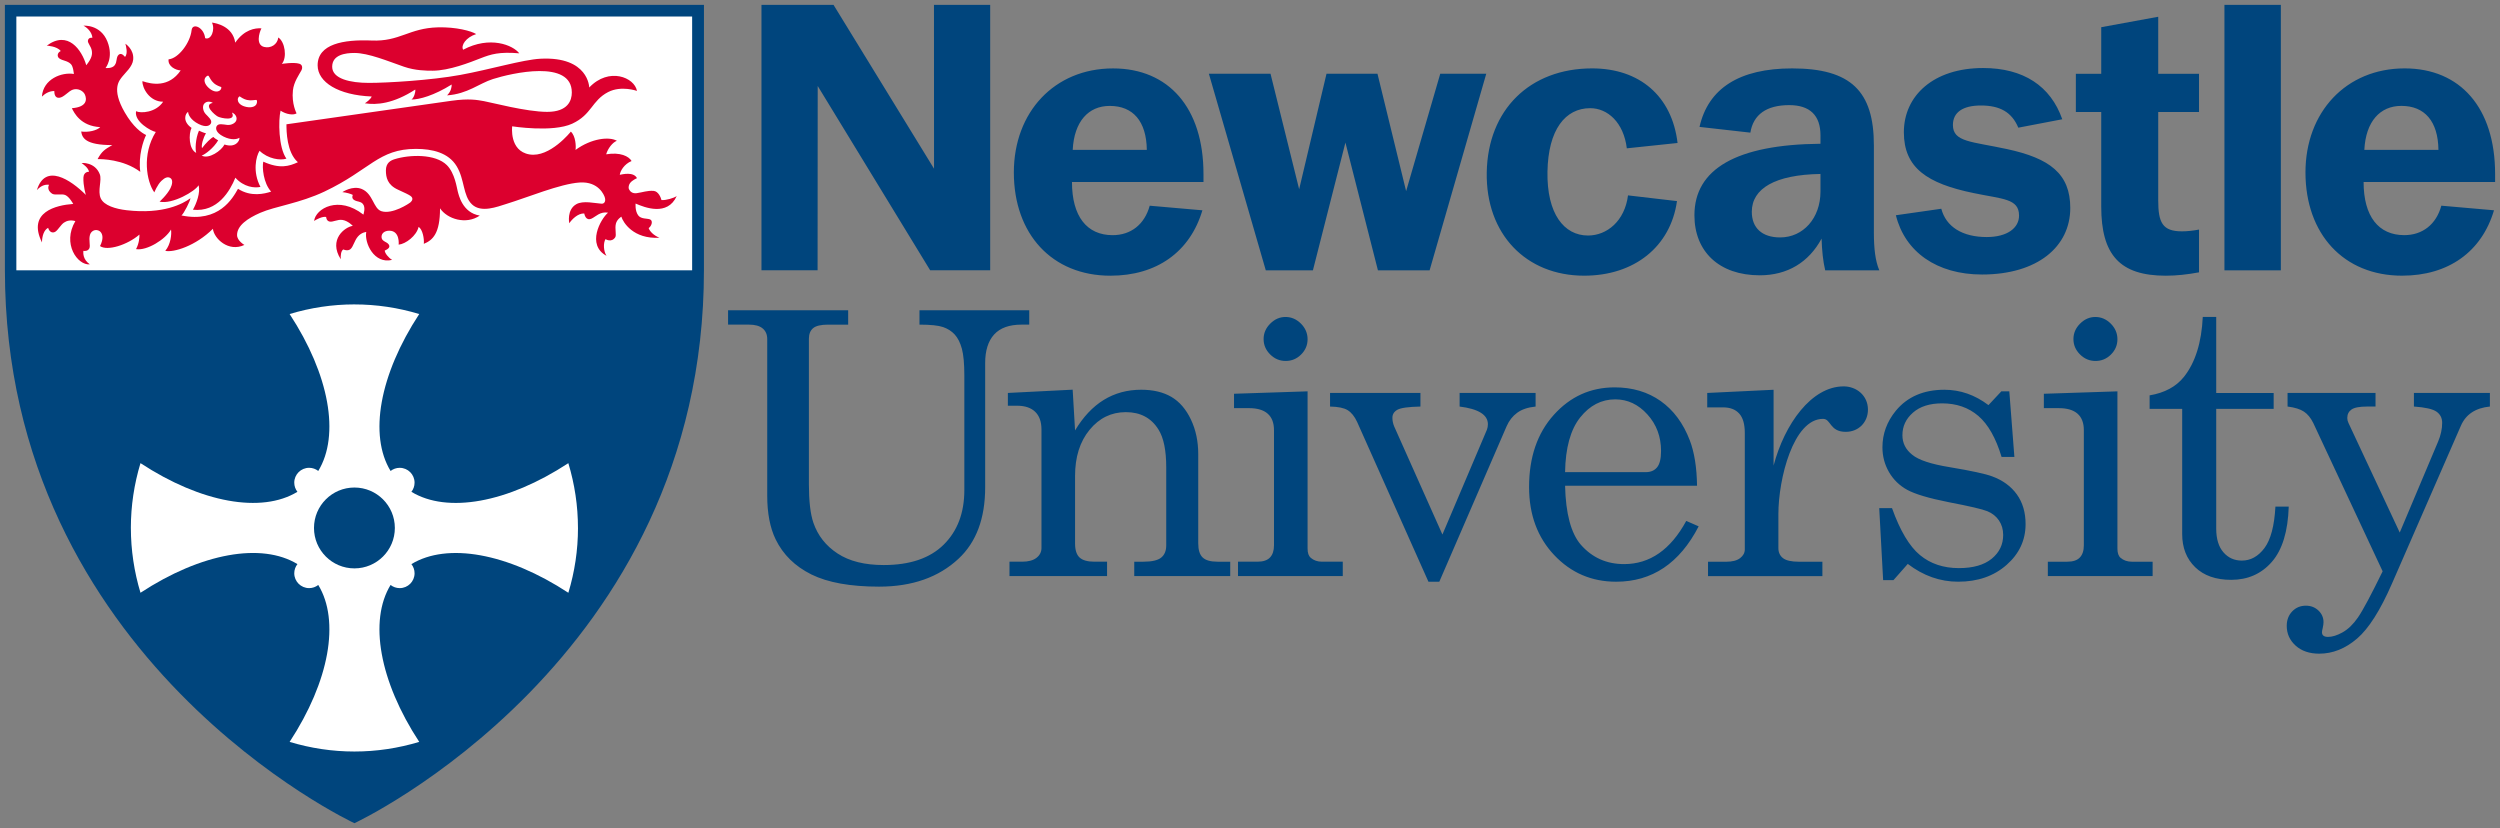
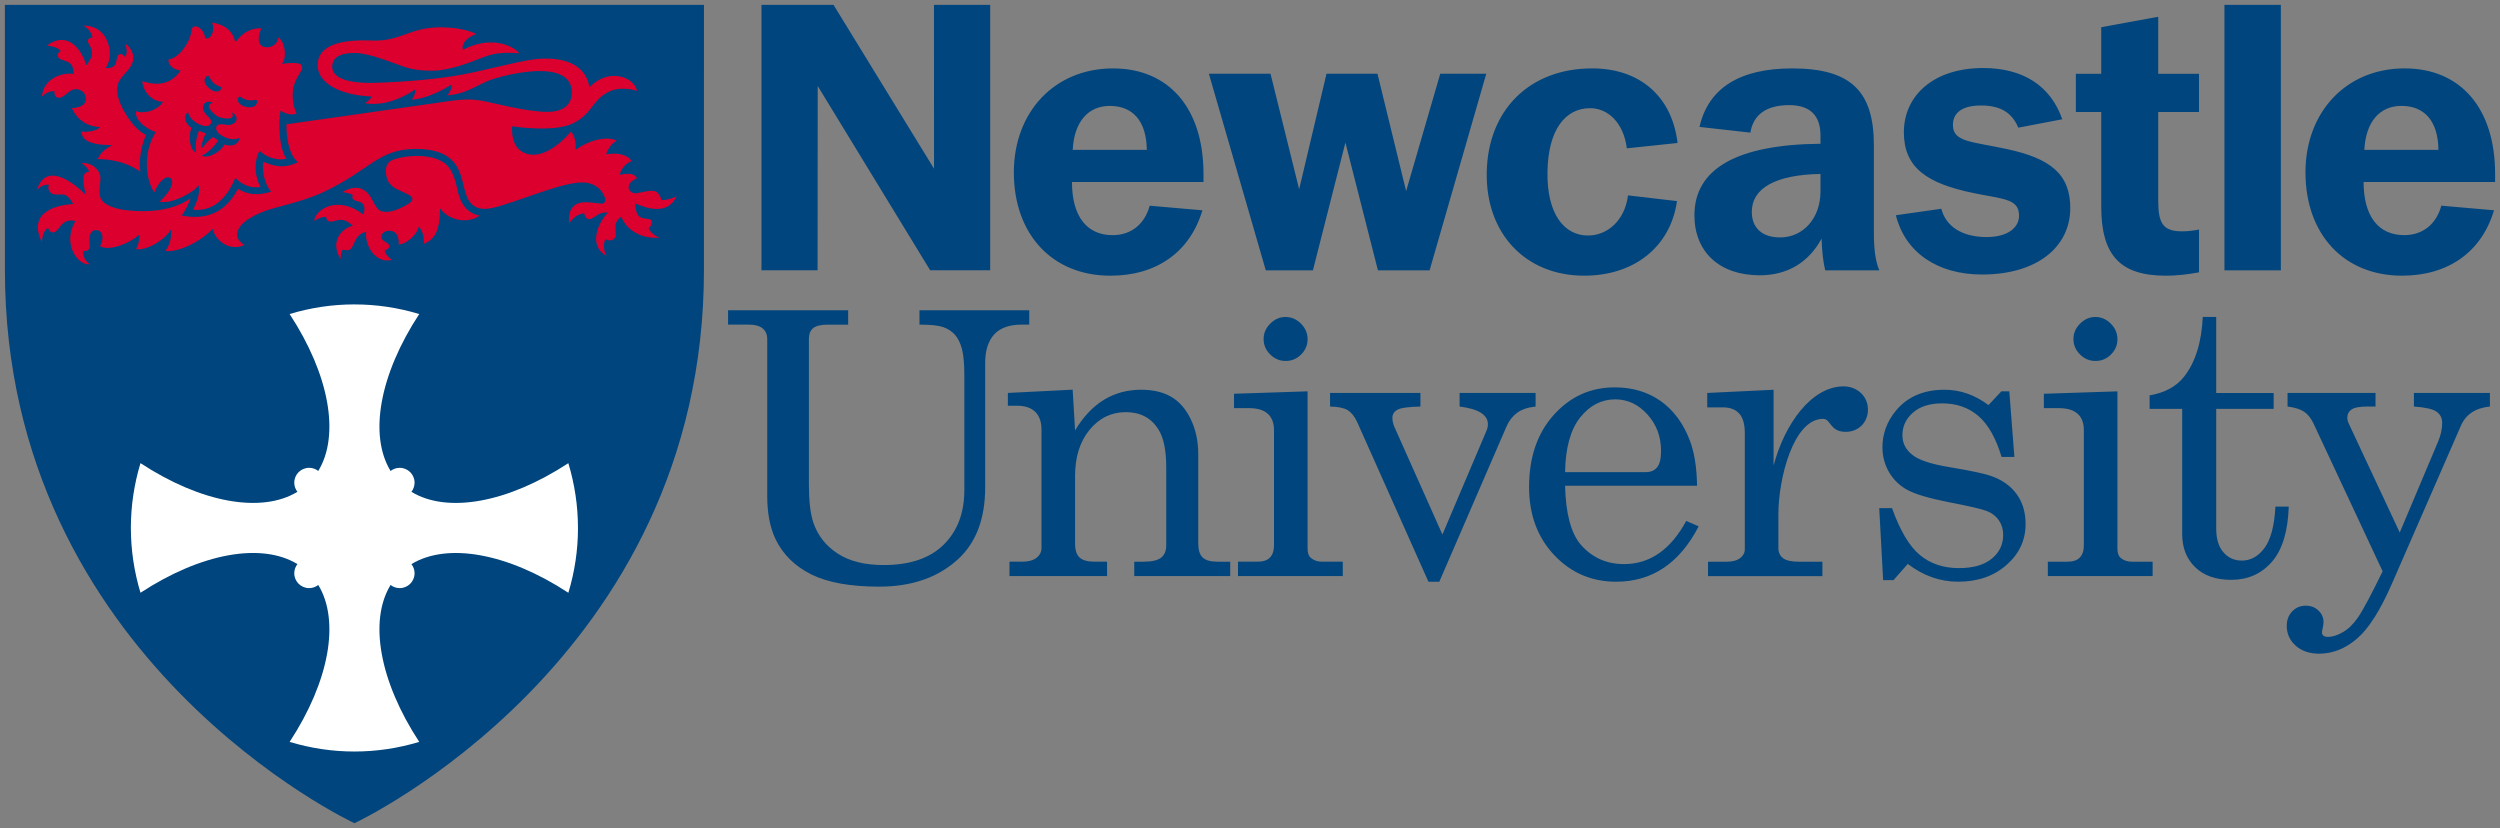
<svg xmlns="http://www.w3.org/2000/svg" version="1.1" width="511.874" height="169.549" id="svg3513">
  <rect width="100%" height="100%" fill="#808080" stroke="none" />
  <defs id="defs3515" />
  <g transform="translate(-155.491,-450.445)" id="layer1">
    <path d="m 532.967,529.557 c -6.549,0 -12.068,7.653 -14.334,16.21 l 0,-15.517 -13.589,0.653 0,2.953 3.247,0 c 1.432,0 2.526,0.414 3.293,1.257 0.77,0.84 1.153,2.162 1.153,3.977 l 0,23.854 c 0,0.693 -0.322,1.285 -0.96,1.778 -0.641,0.494 -1.591,0.739 -2.845,0.739 l -3.725,0 0,2.943 23.418,0 0,-2.943 -4.768,0 c -1.545,0 -2.643,-0.239 -3.281,-0.724 -0.638,-0.481 -0.963,-1.174 -0.963,-2.076 l 0,-6.957 c 0,-7.199 3.048,-19.497 9.14,-19.497 1.665,0 1.331,2.658 4.654,2.658 2.661,0 4.544,-1.996 4.544,-4.544 0,-2.879 -2.327,-4.765 -4.985,-4.765 m 88.416,24.608 c -0.215,3.946 -0.963,6.776 -2.241,8.49 -1.282,1.717 -2.827,2.572 -4.642,2.572 -1.521,0 -2.778,-0.564 -3.759,-1.689 -0.987,-1.128 -1.481,-2.753 -1.481,-4.875 l 0,-24.5 11.761,0 0,-3.253 -11.761,0 0,-15.575 -2.753,0 c -0.245,5.234 -1.524,9.33 -3.848,12.267 -1.61,2.014 -3.958,3.278 -7.036,3.796 l 0,2.766 6.669,0 0,25.632 c 0,2.799 0.883,5.062 2.658,6.785 1.775,1.726 4.234,2.588 7.377,2.588 3.409,0 6.187,-1.229 8.33,-3.688 2.14,-2.459 3.29,-6.23 3.452,-11.314 l -2.726,0 m -15.646,-56.718 c -1.291,0.251 -2.474,0.365 -3.498,0.365 -3.995,0 -4.853,-1.8 -4.853,-6.344 l 0,-18.089 8.352,0 0,-7.828 -8.352,0 0,-11.675 -11.669,2.137 0,9.538 -5.194,0 0,7.828 5.194,0 0,19.343 c 0,9.866 3.759,14.174 13.23,14.174 2.162,0 4.44,-0.251 6.791,-0.69 l 0,-8.76 m -301.174,16.523 24.589,0 0,2.946 -4.118,0 c -1.453,0 -2.474,0.239 -3.054,0.717 -0.579,0.484 -0.871,1.214 -0.871,2.201 l 0,29.716 c 0,3.492 0.307,6.129 0.917,7.916 0.904,2.64 2.56,4.746 4.967,6.316 2.404,1.576 5.549,2.358 9.434,2.358 5.369,0 9.465,-1.389 12.285,-4.176 2.815,-2.784 4.225,-6.509 4.225,-11.173 l 0,-23.479 c 0,-2.404 -0.169,-4.219 -0.503,-5.461 -0.34,-1.236 -0.825,-2.204 -1.453,-2.897 -0.629,-0.69 -1.432,-1.205 -2.395,-1.539 -0.969,-0.331 -2.582,-0.5 -4.835,-0.5 l 0,-2.946 22.474,0 0,2.946 -1.594,0 c -2.505,0 -4.366,0.675 -5.592,2.017 -1.226,1.352 -1.837,3.305 -1.837,5.868 l 0,25.429 c 0,6.35 -1.812,11.222 -5.442,14.606 -4.084,3.82 -9.511,5.727 -16.29,5.727 -5.868,0 -10.486,-0.834 -13.849,-2.496 -3.36,-1.671 -5.804,-4.069 -7.322,-7.193 -1.15,-2.37 -1.72,-5.359 -1.72,-8.965 l 0,-32.074 c 0,-0.904 -0.316,-1.622 -0.935,-2.143 -0.625,-0.518 -1.561,-0.779 -2.805,-0.779 l -4.277,0 0,-2.946 m 6.838,-62.525 14.754,0 20.579,33.542 -0.012,-33.542 11.51,0 0,54.345 -12.289,0 -23.026,-37.736 -0.025,37.736 -11.491,0 0,-54.345 z m 312.468,79.46 18.01,0 0,2.784 -1.683,0 c -1.582,0 -2.664,0.205 -3.235,0.607 -0.576,0.405 -0.865,0.987 -0.865,1.741 0,0.337 0.08,0.678 0.245,1.015 l 10.498,22.437 7.846,-18.605 c 0.558,-1.318 0.84,-2.609 0.84,-3.872 0,-0.975 -0.389,-1.735 -1.156,-2.272 -0.773,-0.543 -2.318,-0.892 -4.627,-1.052 l 0,-2.784 15.554,0 0,2.784 c -2.953,0.291 -4.939,1.61 -5.951,3.961 l -14.091,32.276 c -2.395,5.488 -4.78,9.247 -7.159,11.28 -2.404,2.057 -4.985,3.084 -7.739,3.084 -2.005,0 -3.618,-0.552 -4.832,-1.643 -1.211,-1.098 -1.824,-2.447 -1.824,-4.05 0,-1.202 0.38,-2.195 1.122,-2.965 0.748,-0.779 1.683,-1.168 2.805,-1.168 1.015,0 1.87,0.334 2.566,0.993 0.69,0.659 1.039,1.453 1.039,2.379 0,0.294 -0.052,0.687 -0.159,1.193 -0.107,0.392 -0.159,0.684 -0.159,0.871 0,0.638 0.414,0.954 1.245,0.954 0.883,0 1.886,-0.316 3.002,-0.944 1.116,-0.632 2.158,-1.64 3.121,-3.032 0.969,-1.392 2.652,-4.538 5.056,-9.453 l -14.208,-30.372 c -0.515,-1.042 -1.144,-1.818 -1.907,-2.324 -0.766,-0.509 -1.886,-0.855 -3.354,-1.039 l 0,-2.784 m -80.988,23.582 c 1.656,4.633 3.569,7.834 5.724,9.612 2.149,1.781 4.808,2.67 7.969,2.67 2.913,0 5.154,-0.641 6.718,-1.919 1.567,-1.279 2.349,-2.9 2.349,-4.872 0,-1.128 -0.285,-2.112 -0.862,-2.965 -0.573,-0.852 -1.371,-1.481 -2.385,-1.898 -1.021,-0.417 -3.658,-1.03 -7.91,-1.846 -4.066,-0.806 -6.902,-1.653 -8.499,-2.533 -1.594,-0.88 -2.842,-2.097 -3.731,-3.645 -0.892,-1.551 -1.334,-3.238 -1.334,-5.056 0,-2.753 0.911,-5.249 2.75,-7.496 2.367,-2.858 5.678,-4.289 9.937,-4.289 3.247,0 6.252,1.049 9.02,3.146 l 2.637,-2.818 1.634,0 1.039,13.429 -2.621,0 c -1.174,-3.891 -2.766,-6.69 -4.768,-8.404 -2.002,-1.711 -4.473,-2.566 -7.407,-2.566 -2.536,0 -4.525,0.629 -5.966,1.895 -1.447,1.263 -2.165,2.802 -2.165,4.624 0,1.607 0.665,2.937 1.999,3.995 1.306,1.088 3.872,1.935 7.702,2.554 4.44,0.745 7.334,1.374 8.674,1.879 2.174,0.8 3.857,2.03 5.053,3.691 1.193,1.662 1.791,3.688 1.791,6.08 0,3.293 -1.3,6.086 -3.9,8.367 -2.6,2.287 -5.902,3.431 -9.903,3.431 -3.707,0 -7.147,-1.217 -10.317,-3.645 l -2.925,3.317 -2.122,0 -0.8,-14.738 2.621,0 m -66.943,-7.369 16.553,0 c 0.978,0 1.738,-0.325 2.281,-0.981 0.543,-0.653 0.816,-1.769 0.816,-3.348 0,-2.934 -0.929,-5.43 -2.793,-7.484 -1.861,-2.06 -4.053,-3.087 -6.583,-3.087 -2.83,0 -5.228,1.242 -7.196,3.725 -1.968,2.487 -2.995,6.212 -3.078,11.176 m 27.021,2.784 -27.021,0 c 0.135,5.712 1.208,9.741 3.232,12.089 2.318,2.637 5.267,3.958 8.848,3.958 5.28,0 9.523,-2.943 12.73,-8.842 l 2.542,1.11 c -3.906,7.564 -9.535,11.338 -16.9,11.338 -5.025,0 -9.247,-1.821 -12.675,-5.451 -3.431,-3.636 -5.148,-8.278 -5.148,-13.944 0,-6.089 1.689,-11.016 5.065,-14.769 3.376,-3.753 7.53,-5.629 12.473,-5.629 3.627,0 6.767,0.938 9.41,2.802 2.637,1.87 4.624,4.556 5.96,8.048 0.938,2.456 1.432,5.556 1.484,9.29 m -75.141,-18.996 18.506,0 0,2.784 c -2.462,0.055 -4.038,0.273 -4.716,0.656 -0.684,0.386 -1.024,0.932 -1.024,1.65 0,0.589 0.12,1.165 0.356,1.748 l 9.885,22.149 9.112,-21.462 c 0.132,-0.374 0.199,-0.742 0.199,-1.116 0,-1.938 -1.935,-3.146 -5.792,-3.624 l 0,-2.784 15.56,0 0,2.784 c -1.579,0.159 -2.836,0.583 -3.768,1.269 -0.938,0.687 -1.662,1.604 -2.168,2.766 l -13.782,31.831 -2.223,0 -14.603,-32.717 c -0.54,-1.153 -1.19,-1.959 -1.95,-2.416 -0.763,-0.466 -1.962,-0.705 -3.593,-0.733 l 0,-2.784 m 156.693,-15.557 c 1.199,0 2.254,0.457 3.161,1.364 0.904,0.904 1.361,1.975 1.361,3.201 0,1.202 -0.445,2.241 -1.321,3.121 -0.886,0.88 -1.938,1.321 -3.164,1.321 -1.223,0 -2.287,-0.445 -3.179,-1.34 -0.898,-0.895 -1.343,-1.938 -1.343,-3.146 0,-1.196 0.451,-2.254 1.361,-3.158 0.908,-0.908 1.947,-1.364 3.124,-1.364 m -10.541,15.722 15.063,-0.494 0,32.205 c 0,0.883 0.212,1.505 0.638,1.876 0.619,0.53 1.389,0.8 2.327,0.8 l 4.24,0 0,2.946 -21.453,0 0,-2.946 3.967,0 c 1.171,0 2.033,-0.282 2.582,-0.858 0.546,-0.57 0.822,-1.404 0.822,-2.496 l 0,-23.575 c 0,-1.49 -0.429,-2.615 -1.285,-3.373 -0.858,-0.76 -2.128,-1.137 -3.814,-1.137 l -3.087,0 0,-2.95 m -155.274,-15.722 c 1.199,0 2.254,0.457 3.164,1.364 0.904,0.904 1.358,1.975 1.358,3.201 0,1.202 -0.442,2.241 -1.321,3.121 -0.883,0.88 -1.935,1.321 -3.164,1.321 -1.223,0 -2.284,-0.445 -3.176,-1.34 -0.901,-0.895 -1.343,-1.938 -1.343,-3.146 0,-1.196 0.451,-2.254 1.361,-3.158 0.904,-0.908 1.947,-1.364 3.121,-1.364 m -10.538,15.722 15.06,-0.494 0,32.205 c 0,0.883 0.215,1.505 0.641,1.876 0.613,0.53 1.386,0.8 2.324,0.8 l 4.24,0 0,2.946 -21.45,0 0,-2.946 3.964,0 c 1.174,0 2.036,-0.282 2.585,-0.858 0.543,-0.57 0.819,-1.404 0.819,-2.496 l 0,-23.575 c 0,-1.49 -0.429,-2.615 -1.285,-3.373 -0.855,-0.76 -2.128,-1.137 -3.811,-1.137 l -3.087,0 0,-2.95 m -32.547,7.51 c 1.662,-2.778 3.624,-4.86 5.881,-6.249 2.257,-1.386 4.811,-2.082 7.662,-2.082 2.45,0 4.51,0.491 6.172,1.462 1.665,0.978 2.995,2.52 4.001,4.627 1.003,2.109 1.505,4.473 1.505,7.092 l 0,18.264 c 0,1.361 0.297,2.33 0.904,2.9 0.604,0.576 1.616,0.865 3.038,0.865 l 2.606,0 0,2.943 -19.65,0 0,-2.943 1.864,0 c 1.748,0 2.965,-0.279 3.652,-0.84 0.687,-0.555 1.033,-1.389 1.033,-2.505 l 0,-15.971 c 0,-3.477 -0.524,-6.049 -1.576,-7.723 -1.472,-2.388 -3.704,-3.584 -6.693,-3.584 -2.971,0 -5.445,1.208 -7.426,3.621 -1.984,2.416 -2.974,5.565 -2.974,9.44 l 0,13.818 c 0,1.355 0.307,2.315 0.929,2.888 0.619,0.57 1.634,0.855 3.057,0.855 l 2.566,0 0,2.943 -19.978,0 0,-2.943 2.579,0 c 1.297,0 2.281,-0.27 2.959,-0.8 0.675,-0.533 1.012,-1.199 1.012,-2.005 l 0,-24.243 c 0,-1.6 -0.429,-2.812 -1.285,-3.642 -0.855,-0.828 -2.088,-1.245 -3.695,-1.245 l -1.901,0 0,-2.618 13.267,-0.668 0.491,8.343 m 235.333,-87.135 11.55,0 0,54.357 -11.55,0 0,-54.357 z m -57.972,41.746 c 0.966,3.682 4.311,5.795 9.296,5.795 4.24,0 6.623,-1.879 6.623,-4.384 0,-3.526 -3.351,-3.366 -9.299,-4.62 -9.52,-1.956 -14.285,-5.169 -14.285,-12.451 0,-7.518 6.101,-13.153 16.216,-13.153 8.26,0 13.837,3.679 16.219,10.492 l -9.002,1.723 c -1.343,-3.213 -3.796,-4.541 -7.662,-4.541 -3.719,0 -5.727,1.407 -5.727,3.992 0,3.52 3.869,3.366 11.081,4.933 8.704,1.879 12.948,5.01 12.948,12.059 0,7.907 -6.696,13.622 -18.077,13.622 -9.223,0 -15.768,-4.617 -17.63,-12.135 l 9.299,-1.331 m -38.799,0.626 c 0,3.287 2.088,5.246 5.807,5.246 4.682,0 8.254,-3.915 8.254,-9.397 l 0,-3.599 c -9.299,0.156 -14.061,2.977 -14.061,7.751 m 14.288,5.482 c -2.606,4.853 -6.994,7.518 -12.65,7.518 -8.327,0 -13.386,-4.857 -13.386,-12.298 0,-9.471 8.628,-14.484 25.81,-14.637 l 0,-1.726 c 0,-4.069 -2.155,-6.184 -6.396,-6.184 -4.685,0 -7.365,1.956 -7.959,5.635 l -10.412,-1.174 c 1.784,-7.907 8.183,-11.979 18.966,-11.979 12.049,0 16.734,4.697 16.734,15.738 l 0,17.853 c 0,3.29 0.3,5.874 1.116,7.754 l -11.081,0 c -0.448,-1.879 -0.671,-4.072 -0.742,-6.5 m -47.371,-26.701 c -5.096,0 -8.606,4.384 -8.753,12.997 -0.147,8.615 3.379,13.077 8.309,13.077 3.866,0 7.518,-2.974 8.18,-8.22 l 10.029,1.171 c -1.309,9.321 -8.726,15.272 -19.006,15.272 -11.924,0 -20.162,-8.536 -19.947,-21.143 0.218,-12.84 8.833,-21.3 21.575,-21.3 9.698,0 16.345,5.638 17.498,15.272 l -10.391,1.095 c -0.65,-5.323 -3.958,-8.22 -7.493,-8.22 m -78.079,-7.048 12.62,0 5.862,23.642 5.602,-23.642 10.437,0 5.865,24.031 6.987,-24.031 9.419,0 -11.599,40.247 -10.581,0 -6.656,-26.156 -6.656,26.156 -9.649,0 -11.651,-40.247 z m 251.752,15.58 c -0.077,-5.871 -2.83,-9.002 -7.588,-9.002 -4.391,0 -7.291,3.21 -7.585,9.002 l 15.174,0 z m -7.441,25.764 c -11.976,0 -19.785,-8.536 -19.785,-21.143 0,-12.371 8.33,-21.3 20.306,-21.3 11.381,0 18.522,8.067 18.522,21.612 l 0,1.646 -26.926,0 c 0,7.046 3.048,10.884 8.33,10.884 3.719,0 6.546,-2.192 7.588,-6.031 l 10.783,0.941 c -2.529,8.533 -9.373,13.389 -18.819,13.389 M 390.301,481.132 c -0.077,-5.871 -2.827,-9.002 -7.588,-9.002 -4.391,0 -7.291,3.21 -7.585,9.002 l 15.174,0 z m -7.441,25.764 c -11.976,0 -19.785,-8.536 -19.785,-21.143 0,-12.371 8.33,-21.3 20.306,-21.3 11.384,0 18.522,8.067 18.522,21.612 l 0,1.646 -26.926,0 c 0,7.046 3.051,10.884 8.33,10.884 3.719,0 6.543,-2.192 7.588,-6.031 l 10.786,0.941 c -2.533,8.533 -9.373,13.389 -18.822,13.389" id="path92" style="fill:#00457d;fill-opacity:1;fill-rule:nonzero;stroke:none" />
    <path d="m 156.492,451.446 c 0,0 0.003,32.349 0.003,54.32 0,79.928 71.564,113.228 71.564,113.228 0,0 71.564,-33.3 71.564,-113.228 0,-21.971 0.003,-54.32 0.003,-54.32 l -143.133,0" id="path96" style="fill:#00457d;fill-opacity:1;fill-rule:nonzero;stroke:none" />
-     <path d="m 158.84,453.827 138.366,0 0,51.963 -138.366,0 0,-51.963 z" id="path98" style="fill:#ffffff;fill-opacity:1;fill-rule:nonzero;stroke:none" />
    <path d="m 273.829,558.547 c 0,-4.519 -0.675,-8.98 -1.971,-13.27 -12.445,8.156 -24.804,10.332 -32.132,5.868 0.405,-0.515 0.647,-1.165 0.647,-1.873 0,-1.68 -1.361,-3.041 -3.041,-3.041 -0.705,0 -1.355,0.242 -1.87,0.647 -4.467,-7.325 -2.29,-19.69 5.865,-32.135 -4.289,-1.297 -8.75,-1.968 -13.27,-1.968 l 0,-0.003 c -4.516,0 -8.977,0.675 -13.267,1.971 8.156,12.445 10.332,24.807 5.865,32.132 -0.515,-0.405 -1.165,-0.647 -1.87,-0.647 -1.68,0 -3.045,1.364 -3.045,3.041 0,0.708 0.245,1.355 0.647,1.873 -7.325,4.467 -19.687,2.287 -32.132,-5.868 -1.297,4.289 -1.971,8.75 -1.971,13.27 l 0.003,0 c 0,4.519 0.675,8.98 1.968,13.27 12.445,-8.156 24.81,-10.336 32.135,-5.868 -0.405,0.518 -0.65,1.168 -0.65,1.876 0,1.68 1.364,3.041 3.045,3.041 0.705,0 1.355,-0.242 1.87,-0.647 4.467,7.325 2.29,19.687 -5.865,32.132 4.289,1.294 8.75,1.971 13.267,1.971 l 0,0 c 4.519,0 8.98,-0.678 13.27,-1.971 -8.156,-12.445 -10.332,-24.807 -5.868,-32.132 0.518,0.405 1.165,0.647 1.873,0.647 1.68,0 3.041,-1.361 3.041,-3.041 0,-0.708 -0.242,-1.355 -0.647,-1.873 7.328,-4.467 19.69,-2.287 32.135,5.868 1.297,-4.292 1.971,-8.75 1.971,-13.27 l -0.003,0" id="path102" style="fill:#ffffff;fill-opacity:1;fill-rule:nonzero;stroke:none" />
-     <path d="m 236.337,558.544 c 0,4.571 -3.707,8.278 -8.278,8.278 -4.571,0 -8.278,-3.707 -8.278,-8.278 0,-4.571 3.707,-8.278 8.278,-8.278 4.571,0 8.278,3.707 8.278,8.278" id="path106" style="fill:#00457d;fill-opacity:1;fill-rule:nonzero;stroke:none" />
    <path d="m 208.085,471.522 c -0.135,0.705 -1,1.036 -2.079,0.831 -2.097,-0.402 -2.112,-1.901 -1.438,-2.183 0.261,0.196 0.908,0.622 1.493,0.739 0.886,0.178 1.263,0.012 1.83,-0.006 0.27,-0.009 0.248,0.337 0.193,0.619 m -6.629,8.514 c -0.616,1.242 -3.192,3.066 -4.676,2.269 0.668,-0.218 2.444,-1.521 3.379,-3.124 -0.285,-0.144 -0.831,-0.497 -0.969,-0.69 -0.549,0.242 -1.536,1.229 -2.339,2.29 -0.196,-0.598 0.27,-2.195 0.816,-3.038 -0.442,-0.101 -1.153,-0.402 -1.438,-0.546 -0.736,1.705 -0.782,3.878 -0.564,4.547 -1.521,-0.721 -1.585,-3.875 -0.954,-5.111 -1.919,-1.343 -1.291,-2.959 -0.702,-3.281 0.012,0.524 0.491,1.646 2.143,2.48 1.656,0.834 2.33,0.261 2.517,-0.11 0.337,-0.671 -0.487,-1.297 -1.073,-1.935 -0.57,-0.622 -0.702,-1.613 -0.307,-2.094 0.5,-0.61 1.355,-0.481 1.769,-0.175 -2.03,0.362 0.423,2.483 1.052,2.802 0.629,0.316 3.793,1.024 2.876,-0.822 0.494,0.15 1.104,0.763 0.911,1.527 -0.15,0.604 -1.024,1.085 -1.864,1 -0.862,-0.092 -1.855,-0.386 -2.195,0.285 -0.187,0.371 -0.245,1.254 1.407,2.091 1.656,0.831 2.839,0.549 3.271,0.248 0.086,0.662 -0.837,2.131 -3.06,1.386 m -3.839,-13.794 c 0.193,-0.212 0.463,-0.435 0.613,-0.215 0.322,0.469 0.411,0.874 1.082,1.478 0.442,0.399 1.171,0.668 1.481,0.76 0.175,0.711 -1.036,1.591 -2.609,0.141 -0.809,-0.745 -1.055,-1.634 -0.567,-2.165 m 19.619,-1.444 c 0.117,-0.205 0.34,-1.061 -0.46,-1.303 -1.165,-0.356 -3.581,0.034 -3.581,0.034 1.125,-1.297 0.65,-4.522 -0.721,-5.405 -0.175,1.456 -1.57,2.281 -2.919,1.932 -1.683,-0.435 -1.036,-2.812 -0.533,-3.808 -1.294,-0.083 -3.511,0.242 -5.366,2.937 -0.491,-3.363 -3.934,-4.013 -4.761,-4.112 0.687,1.435 -0.147,3.655 -1.398,3.192 -0.248,-2.26 -2.606,-3.213 -2.775,-1.637 -0.282,2.612 -2.713,5.801 -4.716,5.97 -0.184,1.45 1.518,2.244 2.483,2.266 -2.431,3.557 -5.927,2.851 -7.837,2.198 -0.064,1.358 1.413,4.213 4.243,4.213 -1.484,2.247 -4.608,2.416 -5.546,1.944 -0.414,2.158 3.087,4.081 4.038,4.246 -2.873,4.59 -1.895,10.158 -0.297,12.374 0,0 0.61,-1.57 1.472,-2.379 0.73,-0.696 1.272,-0.84 1.745,-0.601 0.665,0.337 0.469,1.364 0.089,2.119 -0.696,1.38 -2.232,2.756 -2.232,2.756 2.606,0.616 7.377,-2.171 7.972,-3.351 0.472,1.429 -0.475,3.848 -1.141,5.004 5.068,0.543 7.595,-3.869 8.689,-6.555 1.732,1.938 3.934,2.155 5.136,1.886 -1.646,-3.081 -0.914,-6.267 -0.178,-7.398 1.72,1.671 4.256,2.024 5.494,1.613 -1.634,-2.266 -1.665,-7.87 -1.199,-9.827 1.147,0.77 2.655,0.978 3.278,0.549 0,0 -1.046,-1.929 -0.748,-4.703 0.184,-1.742 1.279,-3.229 1.769,-4.151 m 22.299,25.756 c 0.662,0.469 0.35,0.99 0.034,1.288 -0.322,0.297 -3.744,2.539 -5.963,1.852 -1.696,-0.527 -1.689,-3.563 -4.032,-4.547 -1.883,-0.794 -3.986,0.635 -3.986,0.635 0.831,0.077 1.809,0.368 2.146,0.576 0,0 -0.383,0.684 0.319,1.067 0.705,0.386 1.217,0.199 1.726,0.763 0.65,0.721 0.117,2.201 0.117,2.201 -5.062,-3.97 -9.762,-1.272 -10.096,1.297 0.442,-0.297 1.726,-0.984 2.471,-0.822 0,0 0.018,0.77 0.65,0.935 0.736,0.193 1.628,-0.487 2.701,-0.319 1.137,0.178 2.103,1.208 2.103,1.208 -1.6,0.227 -5.053,2.775 -2.459,6.843 -0.055,-0.733 0.028,-1.692 0.509,-2.017 0,0 0.883,0.435 1.475,-0.064 0.589,-0.5 0.779,-1.708 1.53,-2.579 0.751,-0.871 1.702,-0.932 1.702,-0.932 -0.411,2.238 1.6,6.632 5.298,5.718 -0.77,-0.448 -1.512,-1.395 -1.512,-1.916 0,0 1.049,-0.374 0.938,-0.938 -0.187,-0.935 -1.594,-0.73 -1.594,-1.876 0,-0.717 0.616,-1.242 1.582,-1.242 2.238,0 1.925,2.854 1.925,2.854 1.435,-0.141 3.649,-1.791 4.084,-3.642 0.816,0.515 1.168,2.404 1.067,3.477 1.846,-0.763 3.317,-2.125 3.317,-7.273 1.472,2.198 5.338,3.416 8.137,1.487 -3.599,-0.583 -4.323,-4.302 -4.513,-4.979 -0.19,-0.678 -0.57,-3.695 -2.223,-5.35 -2.349,-2.345 -7.65,-2.18 -10.722,-1.211 -0.803,0.254 -1.76,0.754 -1.76,2.293 0,1.41 0.3,2.959 2.477,3.943 1.496,0.678 2.204,1.024 2.551,1.269 m -69.098,1.653 c -3.388,0.245 -9.44,1.619 -6.347,7.883 0,-1.377 0.454,-2.597 1.257,-2.992 0.282,0.963 0.996,1.134 1.533,0.757 0.497,-0.346 1.101,-1.41 1.692,-1.815 0.567,-0.386 1.337,-0.61 2.352,-0.325 -2.756,4.63 0.46,9.112 2.965,8.858 -1.429,-0.987 -1.371,-2.296 -1.331,-2.769 0,0 0.886,0.199 1.226,-0.503 0.273,-0.567 -0.172,-1.696 0.126,-2.75 0.208,-0.745 0.88,-1.076 1.432,-0.99 0.858,0.132 1.162,0.911 1.128,1.607 -0.04,0.886 -0.506,1.659 -0.506,1.659 1.493,1.073 5.623,-0.224 8.082,-2.355 0,0.641 -0.064,1.794 -0.699,2.983 2.208,0.38 6.037,-2.005 7.162,-4.013 0.147,0.966 -0.055,3.038 -1.174,4.363 1.674,0.392 6.221,-0.99 9.75,-4.516 0.212,1.981 3.173,4.853 6.451,3.308 0,0 -1.505,-0.843 -1.505,-2.027 0,-1.932 2.122,-3.403 4.758,-4.556 3.06,-1.337 8.076,-1.944 13.153,-4.354 9.354,-4.437 11.028,-8.729 18.721,-8.729 3.354,0 6.644,0.776 8.327,3.541 1.68,2.759 1.257,6.025 3.146,7.824 1.889,1.8 5.178,0.475 6.966,-0.074 4.473,-1.374 11.044,-4.127 15.048,-4.406 3.995,-0.276 5.059,2.716 5.145,2.959 0.31,0.871 -0.058,1.417 -0.635,1.38 -1.334,-0.083 -3.759,-0.696 -5.163,0.098 -2.014,1.144 -1.447,3.906 -1.447,3.906 0.512,-0.767 1.748,-2.057 3.063,-2.008 0.04,0.12 0.27,1.604 1.499,1.055 0.831,-0.371 1.757,-1.505 3.379,-1.217 -1.554,1.34 -4.461,6.595 -0.316,8.836 -0.616,-0.92 -0.702,-2.621 -0.205,-3.419 0,0 1.199,0.788 1.981,-0.356 0.322,-0.472 -0.123,-1.784 0.147,-2.815 0.233,-0.901 1.116,-1.423 1.116,-1.423 0.337,1.122 2.41,4.627 7.809,4.314 -1.242,-0.491 -2.014,-1.355 -2.22,-1.975 0.638,-0.451 0.932,-1.518 0.282,-1.781 -0.604,-0.245 -1.846,-0.031 -2.428,-0.837 -0.684,-0.938 -0.527,-2.41 -0.527,-2.41 1.852,0.812 6.531,2.652 8.419,-1.536 -0.57,0.411 -2.195,0.901 -3.121,0.822 -0.11,-0.481 -0.625,-1.806 -1.613,-1.879 -1.3,-0.098 -2.238,0.304 -3.468,0.469 -0.865,0.117 -1.361,-0.35 -1.57,-0.809 -0.181,-0.392 -0.006,-0.938 0.196,-1.226 0.442,-0.632 1.441,-1.036 1.441,-1.036 -0.69,-1.374 -3.017,-0.785 -3.523,-0.693 0.101,-0.788 0.895,-2.192 2.416,-2.821 -0.567,-0.981 -2.327,-1.855 -5.203,-1.374 0.331,-1.19 1.337,-2.468 2.195,-2.766 -1.548,-0.898 -5.191,-0.524 -8.471,1.87 0.129,-0.724 0.034,-2.851 -0.957,-3.75 0,0 -4.277,5.384 -8.474,4.67 -4.191,-0.714 -3.535,-5.755 -3.535,-5.755 0,0 8.284,1.312 12.292,-0.54 4.01,-1.855 3.98,-4.719 7.337,-6.466 2.701,-1.404 5.92,-0.242 5.92,-0.242 -0.494,-2.769 -5.743,-4.942 -9.774,-0.699 0,0 -0.098,-6.396 -9.983,-5.893 -3.596,0.184 -10.311,2.201 -16.452,3.324 -5.994,1.095 -14.895,1.625 -18.684,1.625 -3.79,0 -7.512,-0.828 -7.512,-3.305 0,-2.477 2.741,-2.824 4.55,-2.824 2.876,0 6.905,1.696 10.148,2.818 2.318,0.803 4.599,0.816 5.853,0.816 3.397,0 7.674,-1.702 9.817,-2.539 2.143,-0.84 3.833,-1.367 7.938,-1.021 -1.282,-1.674 -6.016,-3.649 -11.494,-0.733 -0.497,-0.877 0.546,-2.526 2.674,-3.207 -0.969,-0.616 -4.078,-1.475 -7.831,-1.377 -5.933,0.15 -7.812,2.946 -13.579,2.698 -5.77,-0.242 -11.056,0.711 -11.056,5.074 0,3.452 4.228,6.114 11.065,6.386 -0.175,0.546 -1.101,1.214 -1.395,1.392 2.358,0.383 5.832,0.095 10.314,-2.812 0.12,0.484 -0.282,1.723 -0.77,2.045 1.613,0 4.611,-0.819 8.232,-3.081 0,0.484 -0.07,1.352 -0.941,2.226 4.222,-0.297 6.528,-2.437 9.397,-3.345 3.814,-1.205 16.143,-4.069 16.143,2.756 0,1.634 -0.797,3.967 -5.047,3.967 -4.246,0 -11.525,-1.953 -12.935,-2.195 -1.413,-0.245 -2.989,-0.589 -6.705,-0.07 -3.468,0.487 -29.489,4.204 -33.744,4.811 0,1.398 0.052,5.776 2.345,7.763 -1.809,0.837 -3.722,1.41 -7.086,-0.113 -0.264,1.128 0.003,4.381 1.61,6.132 -1.346,0.442 -4.13,1.147 -6.788,-0.579 -1.07,1.913 -3.903,7.043 -11.577,5.461 0.487,-0.368 1.837,-3.045 1.837,-3.526 -1.524,1.128 -5.556,3.327 -13.052,2.456 -2.272,-0.261 -4.66,-0.978 -5.313,-2.437 -0.693,-1.536 0.282,-3.719 -0.196,-4.936 -1.006,-2.557 -3.737,-2.303 -3.737,-2.303 0.3,0.254 1.334,0.886 1.542,1.797 0,0 -1.095,-0.07 -1.153,1.183 -0.077,1.696 0.5,3.56 0.5,3.56 -3.155,-3.155 -8.352,-6.546 -10.029,-0.978 0.684,-0.776 1.533,-1.223 2.493,-1.095 0,0 -0.622,0.966 0.604,1.812 0.576,0.396 2.008,-0.04 2.738,0.294 0.843,0.383 1.607,1.815 1.607,1.815 m 13.731,-6.576 c -3.526,-2.615 -7.972,-2.606 -8.744,-2.606 0.874,-1.613 1.478,-1.993 3.011,-2.867 -5.543,0 -6.175,-1.499 -6.368,-2.781 1.493,0.212 3.213,-0.208 3.903,-0.898 -4.023,-0.208 -5.344,-2.922 -5.813,-3.875 3.127,-0.233 3.094,-1.815 2.674,-2.781 -0.319,-0.739 -1.38,-1.358 -2.444,-1.027 -0.92,0.282 -1.849,1.6 -2.815,1.677 -0.895,0.07 -1.012,-0.834 -1.012,-1.386 -1.015,0 -1.892,0.503 -2.536,1.147 0.242,-3.624 4.102,-5.065 6.543,-4.636 0,0 -0.113,-1.53 -0.604,-2.021 -0.745,-0.742 -1.692,-0.662 -2.385,-1.174 -0.466,-0.343 -0.469,-1.131 0.304,-1.505 -0.766,-1.006 -2.858,-1.104 -2.858,-1.104 4.326,-3.21 7.171,0.88 8.082,4.016 1.156,-1.435 1.275,-2.241 1.125,-3.032 -0.166,-0.874 -0.862,-1.499 -0.788,-2.002 0.113,-0.742 0.92,-0.592 0.92,-0.592 -0.098,-1.156 -1.033,-2.057 -1.821,-2.474 0,0 3.495,-0.31 4.903,3.268 1.309,3.33 -0.392,5.399 -0.392,5.399 0,0 1.303,0.159 1.852,-0.543 0.589,-0.745 0.251,-1.68 0.849,-2.189 0.604,-0.515 1.275,0.46 1.275,0.46 0.653,-0.653 0.212,-2.257 0.083,-2.701 0,0 1.827,1.15 1.597,3.281 -0.153,1.432 -1.588,2.621 -2.192,3.406 -0.604,0.782 -2.361,2.48 0.472,7.38 1.732,2.995 3.44,4.191 4.369,4.624 -0.567,1.128 -1.631,4.256 -1.19,7.536" id="path122" style="fill:#dc002e;fill-opacity:1;fill-rule:nonzero;stroke:none" />
  </g>
</svg>